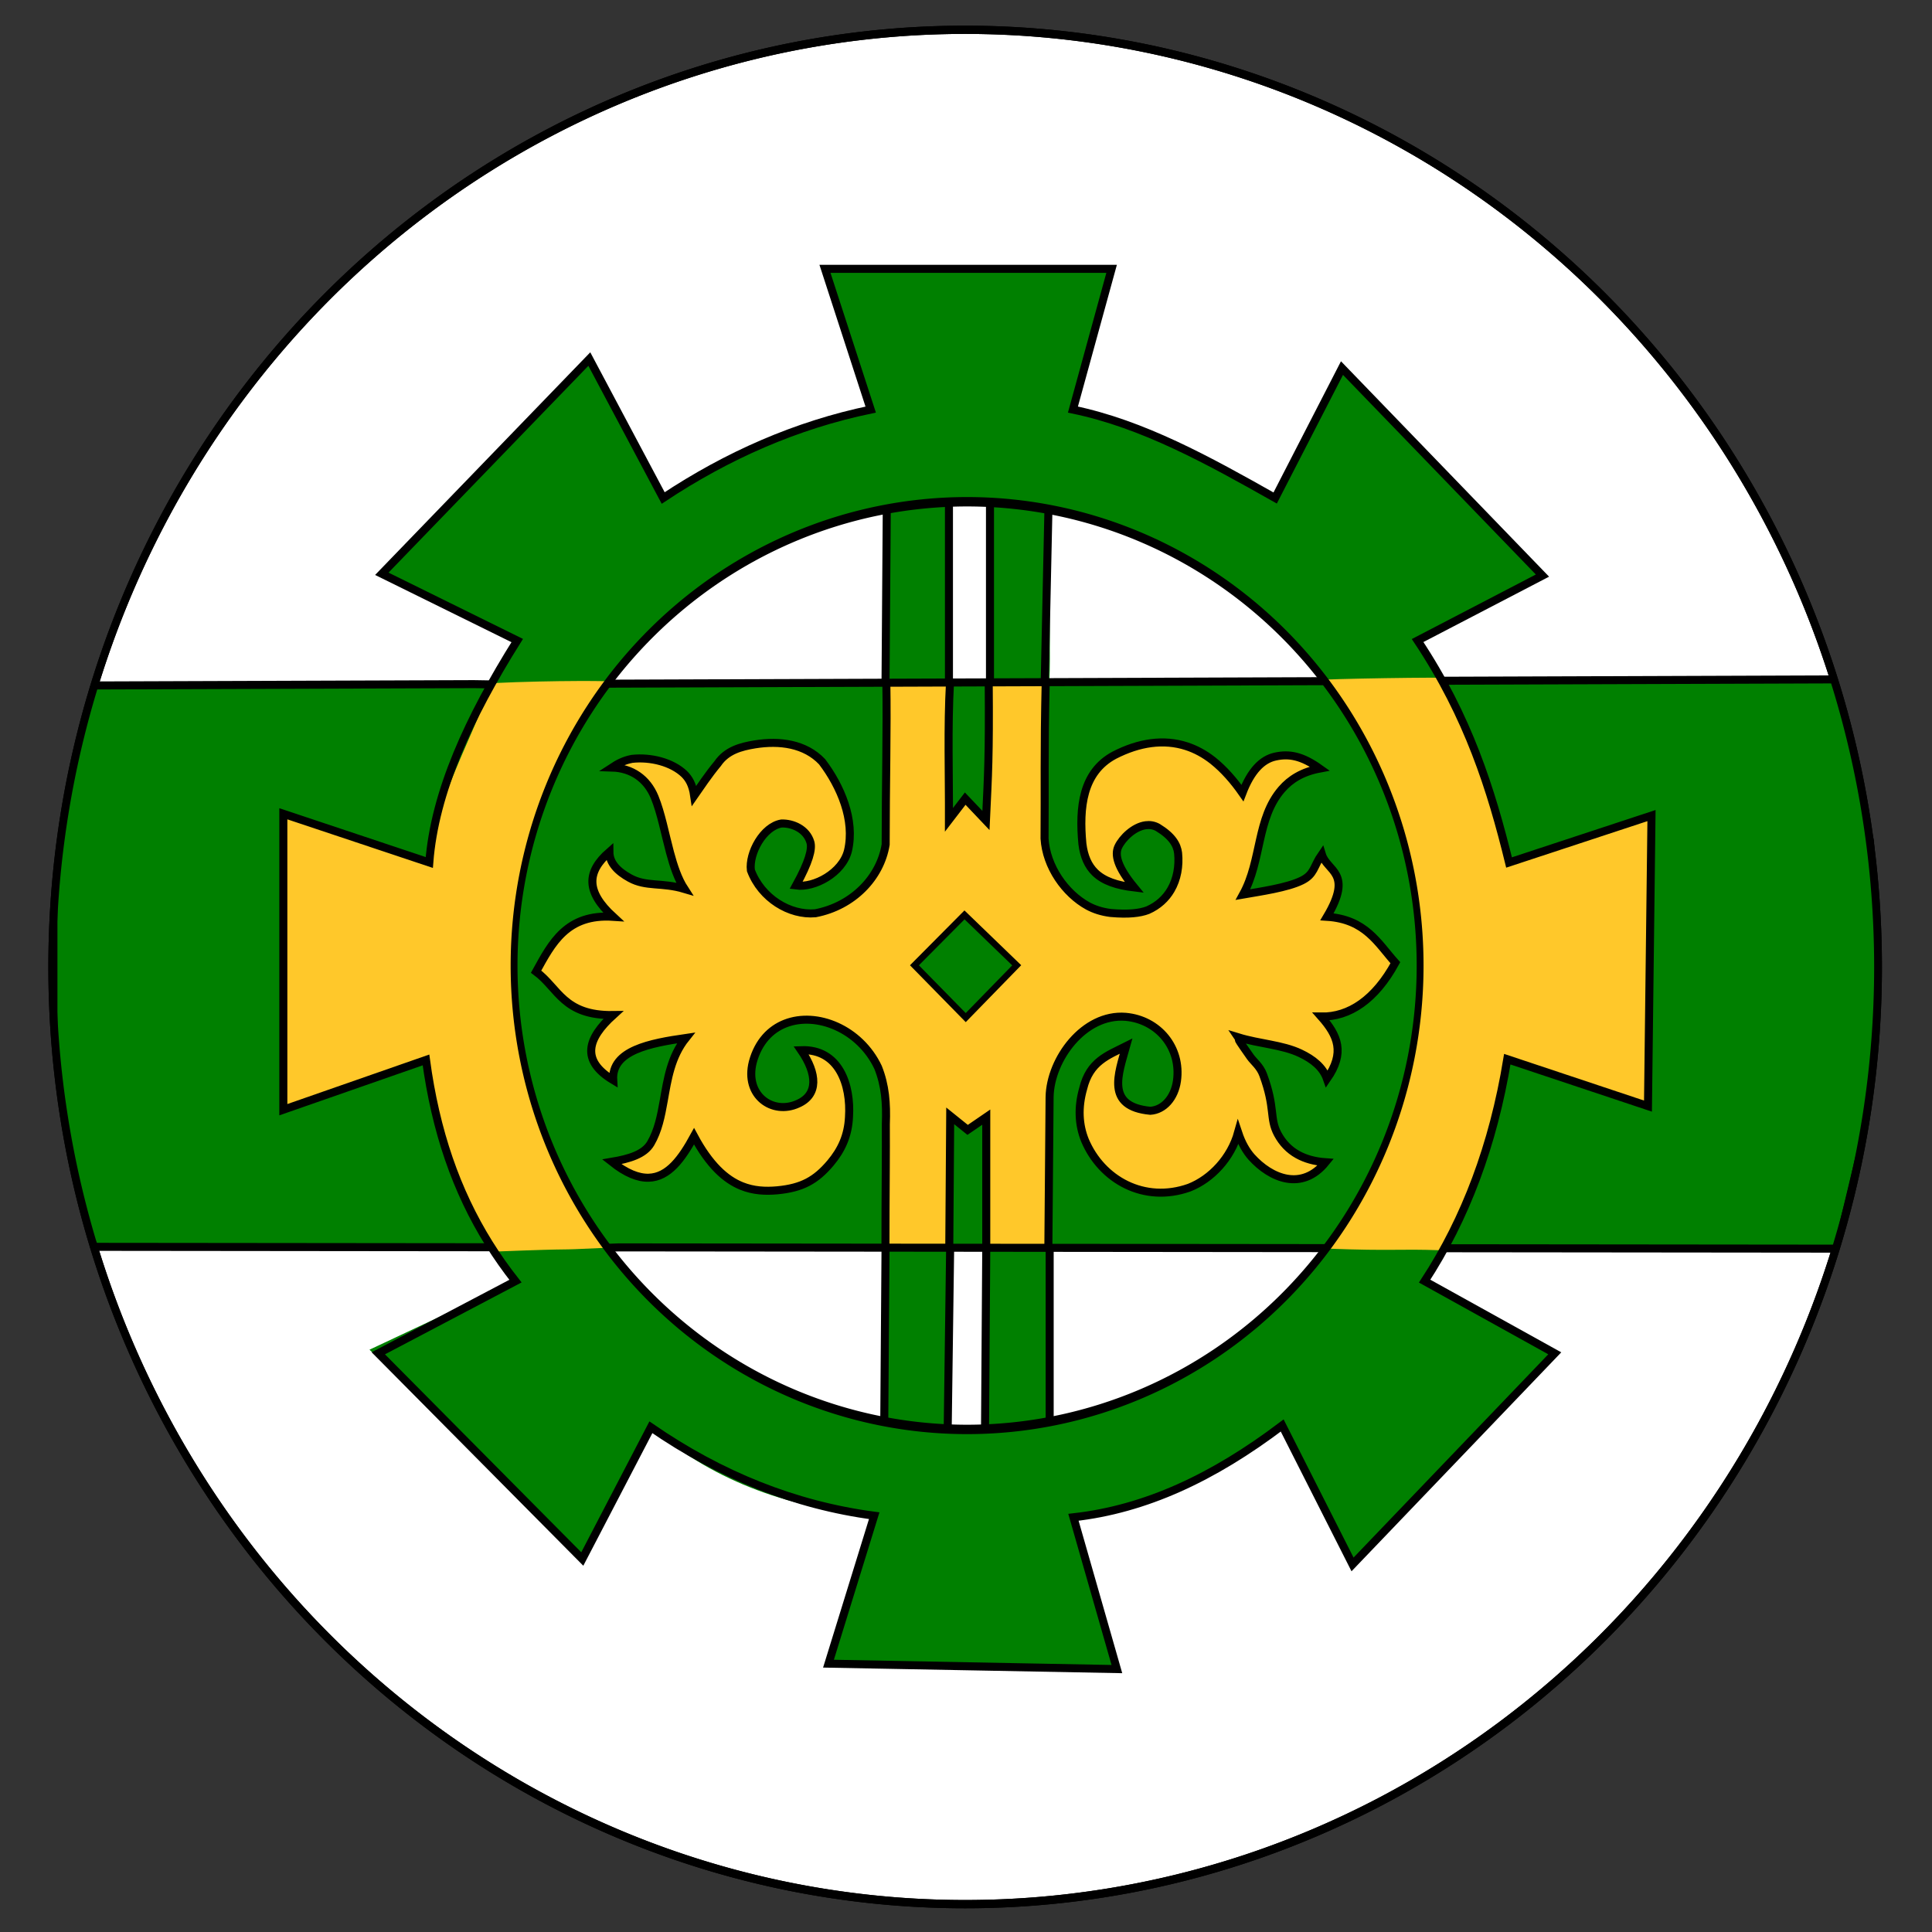
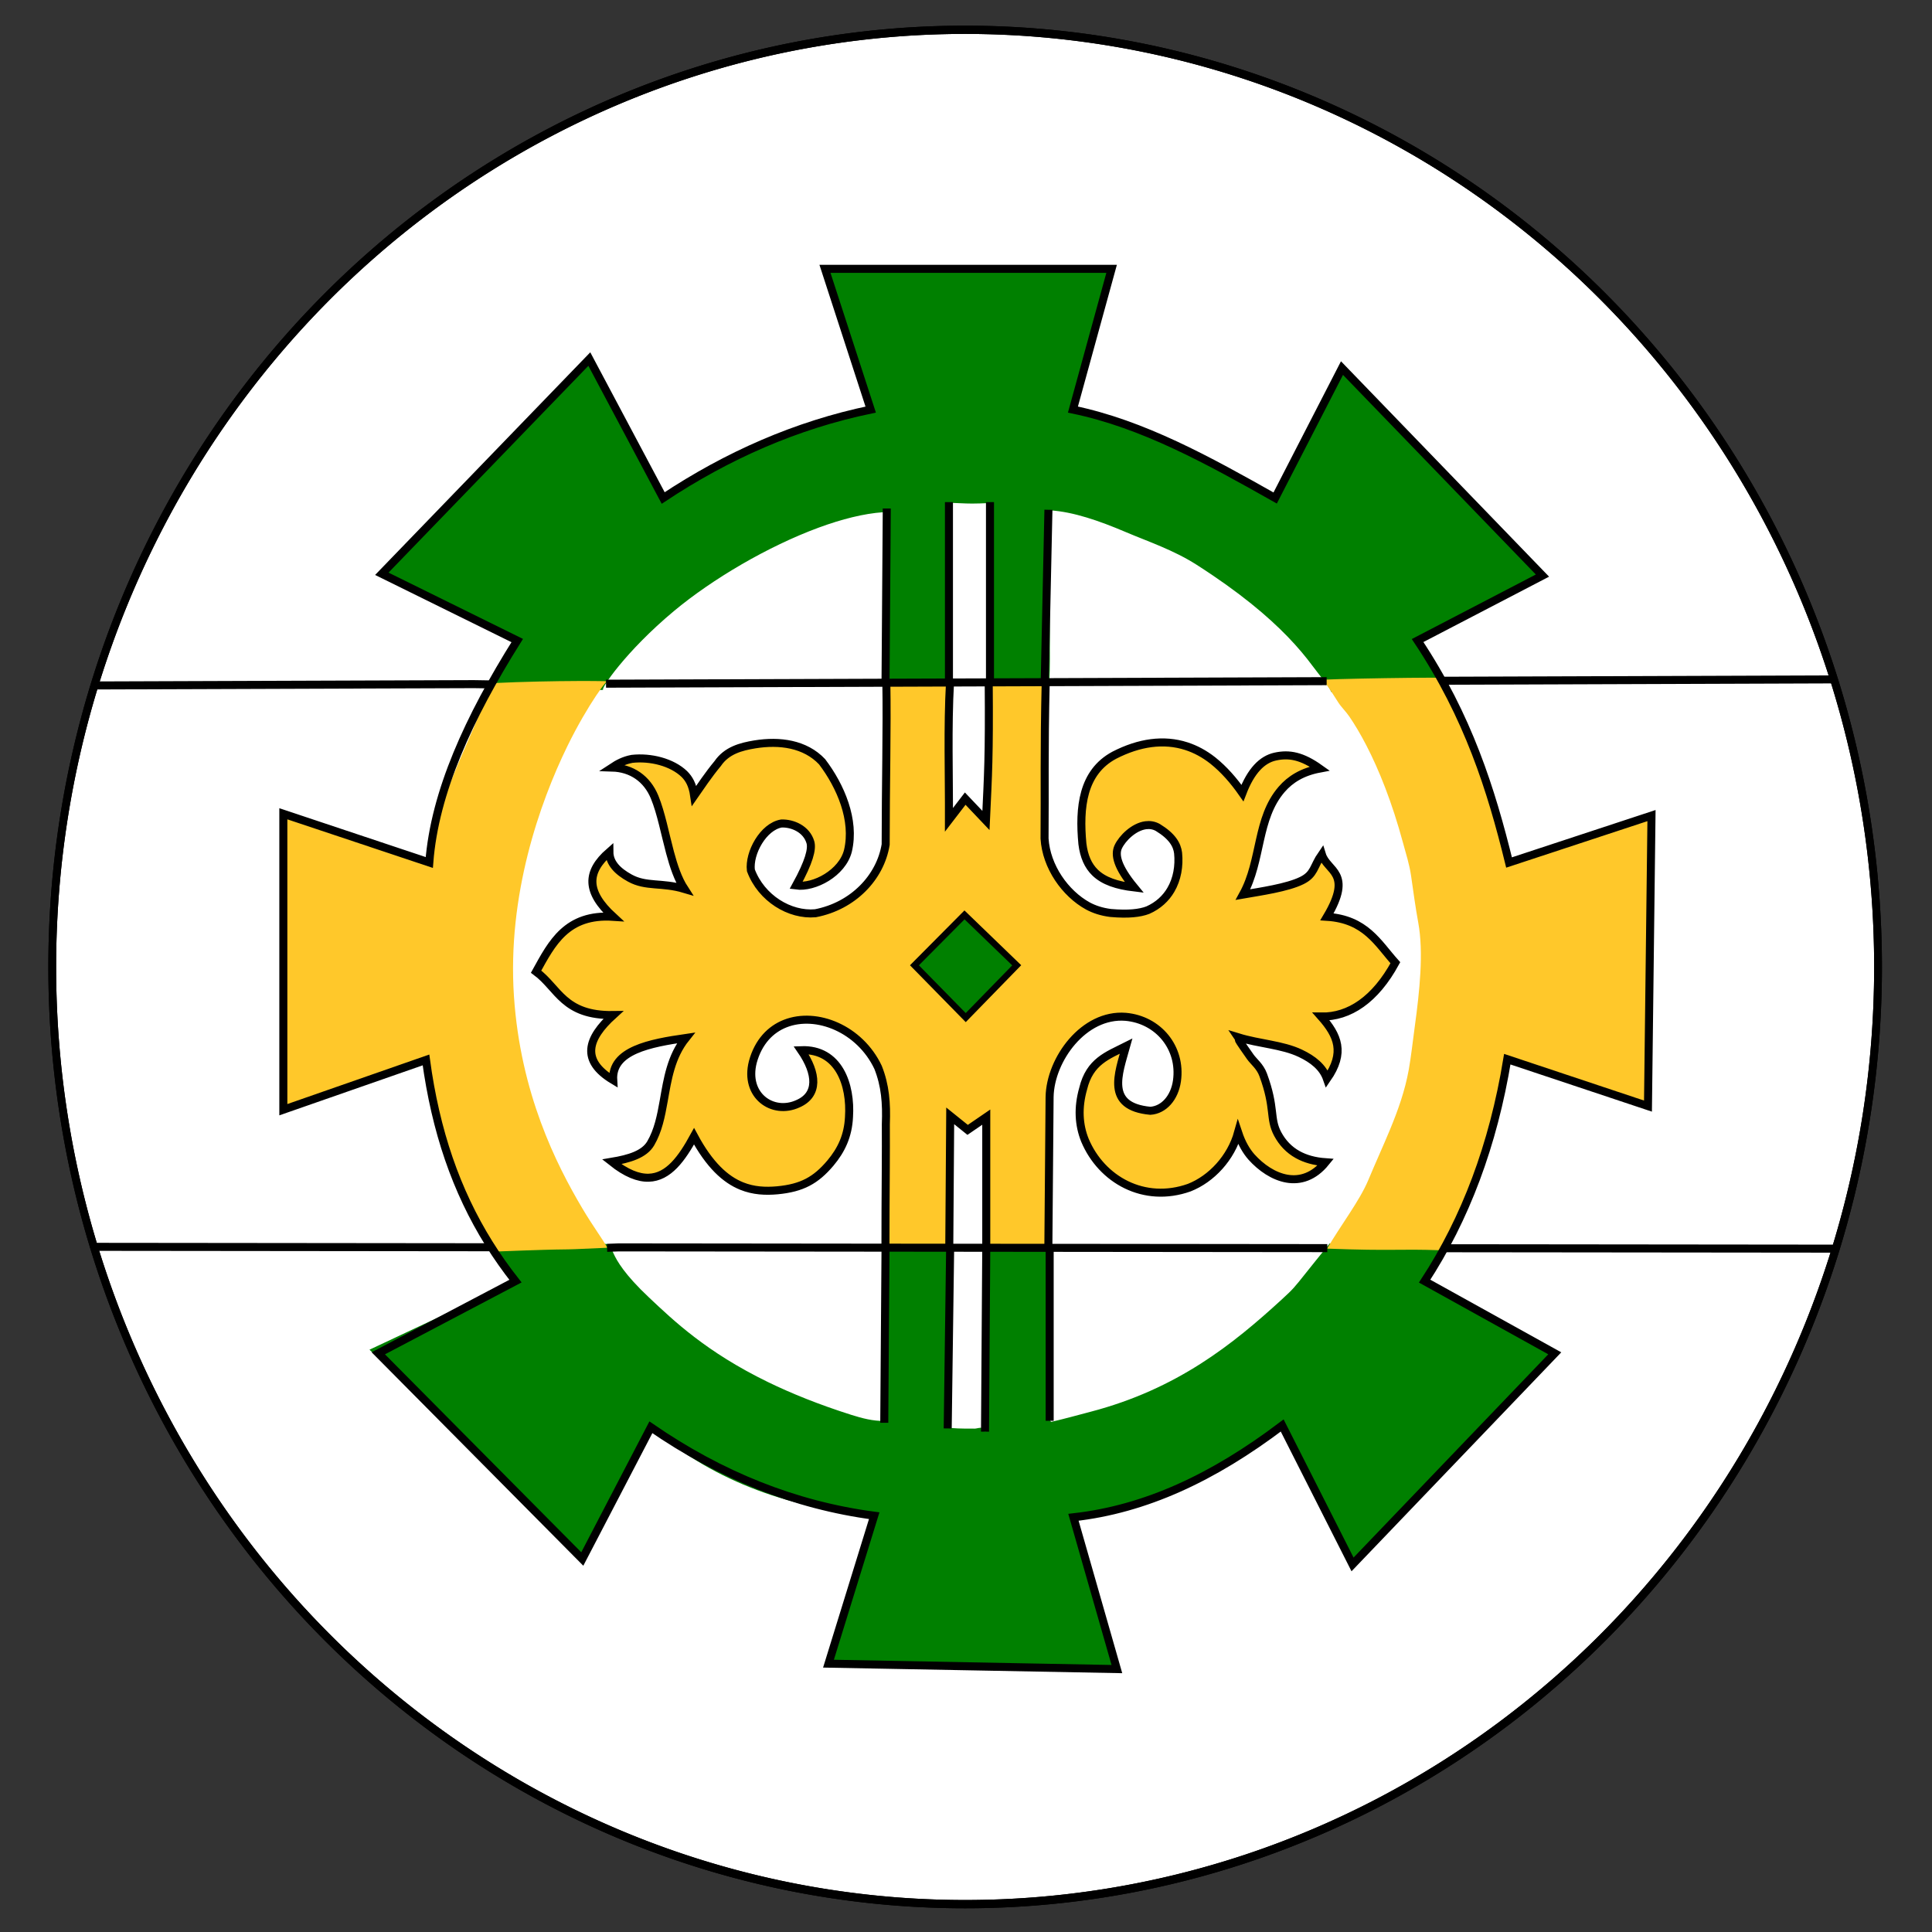
<svg xmlns="http://www.w3.org/2000/svg" xmlns:ns1="http://www.inkscape.org/namespaces/inkscape" xmlns:ns2="http://sodipodi.sourceforge.net/DTD/sodipodi-0.dtd" version="1.1" ns1:version="0.48.2 r9819" width="600" height="600" viewBox="31 35 540 540" ns2:docname="Coat of Arms of Argun (Chechnya).svg">
  <rect x="31" y="35" width="540" height="540" fill="#333333" stroke="none" />
  <path ns2:type="arc" style="fill:#ffffff;fill-opacity:1;fill-rule:evenodd;stroke:#000000;stroke-width:1.051;stroke-miterlimit:4;stroke-opacity:1;stroke-dasharray:none" id="path3757" ns2:cx="482.65359" ns2:cy="599.44385" ns2:rx="123.14619" ns2:ry="119.17373" d="m 605.8,599.444 a 123.146,119.174 0 1 1 -246.292,0 123.146,119.174 0 1 1 246.292,0 z" transform="matrix(2.072,0,0,2.198,-699.299,-1012.307)" />
  <path ns2:nodetypes="cccccssssssssssssssssssssscccccccccccc" ns1:connector-curvature="0" id="path3774" d="m 193.752,470.747 -59.474,-58.504 40.796,-19.165 c 0.397,-2.281 -9.864,-9.819 -6.455,-9.946 12.808,-0.124 22.412,-0.133 30.804,-0.467 4.421,-0.181 -0.687,2.134 12.983,14.99 6.79,6.386 15.951,15.22 33.237,23.631 6.51,3.168 14.173,6.275 23.295,9.17 3.123,0.991 6.107,1.738 9.053,1.698 2.099,-0.029 0.83,-31.477 0.422,-43.901 -0.097,-2.95 0.023,-4.293 0.157,-4.326 1.817,-0.446 2.985,-0.099 4.49,0.026 3.437,0.284 6.837,0.373 12.933,-0.787 1.111,-0.211 -1.431,50.816 -0.283,50.903 4.904,0.372 6.343,0.171 7.663,0.239 0.782,0.04 2.572,-0.866 2.918,0.579 0.859,3.59 -1.334,-32.31 -0.105,-46.468 0.27,-3.112 0.127,-4.524 0.884,-4.526 1.897,-0.007 3.238,-0.345 4.62,-0.26 3.964,0.243 7.281,0.223 9.697,0.345 1.258,0.064 2.548,-1.257 2.781,0.207 0.107,0.675 -0.206,9.593 -0.398,19.579 -0.256,13.276 -0.275,28.964 1.145,28.635 3.734,-0.865 7.356,-1.877 10.921,-2.811 24.172,-6.332 39.741,-18.828 53.471,-31.426 3.183,-2.921 3.417,-3.243 6.793,-7.483 1.446,-1.816 3.468,-4.349 6.544,-8.113 11.438,-0.638 21.22,0.705 31.743,0.268 2.135,-0.119 -4.793,6.764 -5.196,10.244 l 36.373,20.174 -56.525,59.009 -19.661,-38.835 c -19.266,14.571 -38.18,23.404 -58.347,25.66 l 12.144,42.426 -80.609,-1.513 12.78,-41.356 c -25.596,-2.244 -46.16,-10.664 -62.423,-24.713 z" style="fill:#008000;fill-opacity:1;stroke:none" />
  <path ns2:nodetypes="ccccccccccccsscscssssssssssssssssssssssscc" ns1:connector-curvature="0" id="path3776" d="m 175.566,214.034 -37.847,-18.661 58,-60.017 20.644,38.835 c 17.984,-11.929 37.236,-20.39 57.999,-24.713 l -12.78,-39.339 80.118,2e-5 -10.813,39.339 c 19.609,4.068 37.82,14.15 56.525,24.713 l 18.678,-36.313 56.033,58 -34.898,18.156 c 0.543,1.608 2.013,3.316 3.476,5.041 2.246,2.648 4.478,5.338 3.32,7.775 -0.097,0.204 1.364,0.147 0.533,0.297 -4.78,0.848 -9.618,0.951 -14.459,0.895 -5.851,-0.068 -11.216,-0.117 -16.978,0.381 -0.729,-1.801 -2.893,-4.103 -5.323,-7.383 -3.614,-4.88 -8.852,-10.692 -17.124,-17.35 -4.222,-3.398 -9.233,-7.016 -15.222,-10.843 -6.47,-4.134 -13.565,-6.483 -19.792,-9.134 -7.642,-3.253 -14.675,-5.624 -20.911,-6.053 -1.329,-0.091 0.508,49.266 -0.782,49.265 -5.478,-0.005 -11.415,0.484 -15.815,0.822 -2.137,0.164 -0.329,-5.183 -0.45,-9.456 -0.283,-10.019 -0.128,-24.066 0.192,-34.022 0.158,-4.908 0.39,-8.692 -0.134,-8.67 -0.982,0.041 -1.968,0.079 -2.955,0.111 -3.172,0.103 -4.282,-0.034 -7.461,-0.14 -2.015,-0.067 -0.308,53.006 -2.334,52.506 -3.008,-0.741 -7.373,-0.379 -10.798,-0.163 -2.095,0.132 -3.838,0.21 -4.702,-0.053 -0.521,-0.159 -0.245,-2.772 -0.254,-6.041 -0.035,-13.362 0.865,-43.809 -1.435,-43.652 -5.325,0.361 -11.511,1.918 -17.974,4.296 -14.209,5.229 -29.757,14.395 -40.451,23.307 -13.569,11.308 -20.743,22.058 -19.794,22.038 1.507,-0.031 -7.525,0.373 -13.212,0.304 -7.162,-0.088 -15.352,-0.3 -18.795,-0.592 -1.573,-0.133 1.616,-2.953 2.645,-4.443 2.077,-3.008 4.456,-6.041 5.328,-9.043 z" style="fill:#008000;stroke:none" />
-   <path style="fill:#008000;fill-opacity:1;stroke:#000000;stroke-width:0.532;stroke-linecap:butt;stroke-linejoin:miter;stroke-miterlimit:4;stroke-opacity:1;stroke-dasharray:none" d="m 57.749,227.035 486.457,-2.41 10.322,45.391 c 0.709,15.78 2.18,31.392 1.69,47.436 -0.335,10.988 -1.59,22.179 -4.639,33.764 l -7.864,32.782 -485.623,-1.009 c -2.834,-5.097 -4.713,-10.56 -6.101,-16.213 -2.407,-9.804 -3.336,-20.176 -5.204,-30.187 l 0,-54.469 c 0.346,-8.84 1.533,-17.68 3.224,-26.521 2.007,-10.493 4.873,-18.072 7.738,-28.565 z" id="path3782" ns1:connector-curvature="0" ns2:nodetypes="cccscccsccsc" />
  <path style="fill:none;stroke:#000000;stroke-width:2.242;stroke-linecap:butt;stroke-linejoin:miter;stroke-miterlimit:4;stroke-opacity:1;stroke-dasharray:none" d="m 324.386,432.116 0,-48.858" id="path3758" ns1:connector-curvature="0" ns2:nodetypes="cc" />
  <path style="fill:none;stroke:#000000;stroke-width:2.242;stroke-linecap:butt;stroke-linejoin:miter;stroke-miterlimit:4;stroke-opacity:1;stroke-dasharray:none" d="m 278.509,383.972 -0.348,47.431 0,1.261" id="path3760" ns1:connector-curvature="0" ns2:nodetypes="ccc" />
  <path style="fill:none;stroke:#000000;stroke-width:2.242;stroke-linecap:butt;stroke-linejoin:miter;stroke-miterlimit:4;stroke-opacity:1;stroke-dasharray:none" d="m 295.887,434.256 0.695,-51.354" id="path3762" ns1:connector-curvature="0" />
  <path style="fill:none;stroke:#000000;stroke-width:2.242;stroke-linecap:butt;stroke-linejoin:miter;stroke-miterlimit:4;stroke-opacity:1;stroke-dasharray:none" d="m 306.313,435.148 0.348,-50.998" id="path3764" ns1:connector-curvature="0" ns2:nodetypes="cc" />
  <path style="fill:none;stroke:#000000;stroke-width:2.242;stroke-linecap:butt;stroke-linejoin:miter;stroke-miterlimit:4;stroke-opacity:1;stroke-dasharray:none" d="m 322.996,225.808 1.043,-48.323" id="path3768" ns1:connector-curvature="0" ns2:nodetypes="cc" />
  <path style="fill:none;stroke:#000000;stroke-width:2.242;stroke-linecap:butt;stroke-linejoin:miter;stroke-miterlimit:4;stroke-opacity:1;stroke-dasharray:none" d="m 296.234,227.413 0,-52.067" id="path3770" ns1:connector-curvature="0" />
  <path style="fill:none;stroke:#000000;stroke-width:2.242;stroke-linecap:butt;stroke-linejoin:miter;stroke-miterlimit:4;stroke-opacity:1;stroke-dasharray:none" d="m 307.703,227.056 0,-51.711" id="path3772" ns1:connector-curvature="0" />
  <path ns2:nodetypes="csssccccccssscc" ns1:connector-curvature="0" id="path3778" d="m 168.622,384.842 c -1.052,0.021 -1.53,-4.405 -2.152,-5.633 -1.051,-2.075 -3.099,-3.865 -3.974,-5.894 -1.365,-3.164 -2.736,-6.549 -4.056,-10.12 -3.531,-9.552 -6.695,-20.431 -8.374,-31.943 l -39.873,13.913 0,-82.713 40.796,13.617 c 1.189,-15.595 10.642,-32.08 17.567,-50.129 17.354,-0.842 35.339,-0.6 32.425,-0.441 0.534,-1.949 -5.741,6.476 -11.393,18.045 -7.751,15.865 -16.831,41.688 -14.935,69.92 1.825,27.178 11.825,46.956 19.046,59.166 3.036,5.134 5.731,8.676 7.058,11.116 -19.006,0.903 -3.779,4e-4 -32.134,1.095 z" style="fill:#ffc82a;fill-opacity:1;stroke:none" />
  <path ns2:nodetypes="ccccccccsssssssssscc" ns1:connector-curvature="0" id="path3780" d="m 400.752,224.971 c 9.416,-0.413 43.709,-0.865 33.401,-0.261 9.254,16.249 14.702,35.345 18.631,51.359 l 39.813,-13.113 -0.983,81.2 -39.322,-13.113 c -3.201,19.54 -10.169,38.305 -18.302,53.417 -12.59,-0.453 -13.074,0.249 -32.054,-0.47 3.722,-6.411 9.086,-13.361 11.485,-19.105 2.06,-4.933 4.158,-9.5 6.019,-13.991 2.307,-5.566 4.25,-11.015 5.311,-16.899 0.654,-3.632 1.091,-7.753 1.674,-12.007 1.362,-9.943 2.51,-20.775 0.984,-29.095 -0.792,-4.319 -1.378,-8.704 -2.007,-13.087 -0.465,-3.237 -1.439,-6.215 -2.21,-9.072 -1.578,-5.85 -3.282,-11.007 -5.01,-15.516 -3.536,-9.229 -7.17,-15.741 -10.02,-19.915 -1.017,-1.489 -2.272,-2.668 -3.078,-3.924 -2.111,-3.289 -4.134,-6.546 -3.348,-4.516 z" style="fill:#ffc82a;fill-opacity:1;stroke:none" />
-   <path ns2:type="arc" style="fill:#000000;fill-opacity:0;fill-rule:evenodd;stroke:#000000;stroke-width:0.953;stroke-miterlimit:4;stroke-opacity:1;stroke-dasharray:none" id="path2984" ns2:cx="485.43433" ns2:cy="570.24628" ns2:rx="62.963455" ns2:ry="47.073624" d="m 548.398,570.246 a 62.963,47.074 0 1 1 -125.927,0 62.963,47.074 0 1 1 125.927,0 z" transform="matrix(2.011,0,0,2.754,-674.902,-1265.572)" />
  <path style="fill:none;stroke:#000000;stroke-width:2.242;stroke-linecap:butt;stroke-linejoin:miter;stroke-miterlimit:4;stroke-opacity:1;stroke-dasharray:none" d="m 193.752,470.747 -57.016,-57.495 38.339,-20.174 c -2.68,-3.401 -5.146,-6.904 -7.403,-10.525 -9.167,-14.707 -14.9,-31.385 -17.605,-51.3 l -39.873,13.913 0,-82.713 40.796,13.617 c 1.496,-19.621 11.065,-40.517 24.576,-62.035 l -37.847,-18.661 58,-60.017 20.644,38.835 c 17.984,-11.929 37.236,-20.39 57.999,-24.713 l -12.78,-39.339 80.118,2e-5 -10.813,39.339 c 19.609,4.068 37.82,14.15 56.525,24.713 l 18.678,-36.313 56.033,58 -34.898,18.156 c 14.148,21.256 20.575,41.719 25.559,62.035 l 39.813,-13.113 -0.983,81.2 -39.322,-13.113 c -3.941,24.054 -11.746,44.638 -23.102,62.035 l 36.373,20.174 -56.525,59.008 -19.661,-38.835 c -19.266,14.571 -38.18,23.404 -58.347,25.66 l 12.144,42.426 -80.609,-1.513 12.78,-41.356 c -22.216,-2.938 -42.987,-11.315 -62.423,-24.713 z" id="path3756" ns1:connector-curvature="0" ns2:nodetypes="cccscccccccccccccccccccccccccccccc" />
  <path style="fill:none;stroke:#000000;stroke-width:2.242;stroke-linecap:butt;stroke-linejoin:miter;stroke-miterlimit:4;stroke-opacity:1;stroke-dasharray:none" d="m 278.509,225.629 0.348,-48.501" id="path3766" ns1:connector-curvature="0" ns2:nodetypes="cc" />
  <path style="fill:#ffc82a;fill-opacity:1;stroke:none;stroke-width:2.242;stroke-linecap:butt;stroke-linejoin:miter;stroke-miterlimit:4;stroke-opacity:1;stroke-dasharray:none" d="m 278.488,383.821 c -0.002,-4.026 0.009,-7.525 0.024,-10.727 0.042,-8.643 0.118,-15.111 0.083,-23.883 -0.012,-3.109 -0.08,-6.363 -0.249,-9.829 -0.101,-2.054 -1.119,-4.011 -1.922,-6.052 -5.093,-10.767 -17.166,-15.658 -25.905,-12.259 -4.164,1.619 -7.571,5.121 -9.105,10.765 -2.396,9.371 5.561,14.901 12.605,11.664 5.756,-6.111 5.419,-8.399 0.898,-14.972 14.559,-0.564 15.499,18.851 11.205,27.602 -1.732,3.34 -4.843,6.776 -10.205,10.367 -5.904,1.074 -11.815,2.348 -17.612,0.009 -4.528,-1.828 -8.988,-5.86 -13.32,-13.917 -3.394,6.19 -7.122,11.447 -12.688,11.59 -2.877,0.074 -6.245,-1.22 -10.311,-4.457 4.884,-0.819 9.077,-2.058 10.894,-5.156 2.062,-3.515 2.88,-7.619 3.631,-11.857 1.07,-6.038 2.001,-12.345 6.198,-17.598 -9.953,1.448 -20.832,3.445 -20.316,11.787 -9.165,-5.498 -7.168,-11.684 0,-18.188 -13.905,0.203 -15.29,-7.5 -21.549,-12.125 4.405,-7.962 8.536,-16.205 21.549,-15.335 -7.649,-7.027 -7.494,-12.523 -1.067,-18.145 0.018,3.107 2.275,5.425 5.727,7.324 4.573,2.515 8.908,1.14 15.25,3.032 -1.806,-2.788 -3.01,-6.385 -4.028,-10.185 -1.421,-5.304 -2.478,-11.004 -4.299,-15.456 -2.125,-5.196 -6.439,-8.138 -11.929,-8.296 1.605,-1.056 3.333,-1.997 5.617,-2.42 1.93,-0.358 4.258,-0.346 7.243,0.281 2.426,1.382 5.267,1.863 7.364,3.959 1.294,1.294 2.304,2.95 2.757,6.066 2.294,-3.294 6.518,-9.699 10.054,-12.564 8.708,-3.093 19.345,-3.653 25.696,3.065 2.849,3.076 3.817,6.827 5.915,10.172 2.046,7.428 2.035,11.831 1.311,14.718 -1.56,6.217 -9.441,10.407 -14.504,9.702 3.627,-6.601 4.566,-10.183 4.006,-12.094 -1.076,-3.671 -4.948,-5.348 -8.091,-5.24 -5.1,0.859 -9.127,8.287 -8.544,13.089 2.925,7.832 10.872,12.628 18.017,12.002 10.398,-1.057 15.015,-7.291 18.024,-13.816 1.646,-2.897 1.872,-5.144 1.902,-8.452 -0.666,-13.643 0.252,-26.447 -0.08,-42.538 l 17.8,0.252 c -0.706,12.557 -0.254,25.864 -0.297,38.438 l 4.547,-5.926 5.793,6.104 c 0.606,-12.917 0.935,-17.788 0.776,-38.568 l 15.931,-0.295 c -0.471,19.687 -0.202,30.117 -0.327,43.928 -0.038,3.509 1.273,7.395 3.235,10.269 0.584,0.855 1.226,1.621 1.907,2.26 1.979,2.51 4.098,4.767 6.997,6.317 1.769,0.946 3.829,1.629 6.324,1.945 5.03,0.442 8.195,0.046 10.392,-0.784 2.916,-1.289 5.027,-3.275 6.424,-5.643 1.792,-3.039 2.409,-6.706 2.045,-10.333 -0.286,-2.323 -1.645,-4.683 -5.654,-7.133 -1.096,-0.615 -2.247,-0.781 -3.379,-0.633 -3.358,0.439 -6.551,3.634 -7.679,6.011 -1.08,2.276 -0.222,5.702 4.454,11.384 -4.826,-0.578 -8.508,-1.77 -10.978,-4.194 -1.889,-1.854 -3.069,-4.43 -3.51,-8.002 -0.952,-10.137 0.027,-19.998 8.909,-24.763 6.966,-3.583 13.831,-4.569 20.148,-2.53 2.568,0.828 5.045,2.156 7.402,4.012 3.12,2.498 5.826,5.598 8.265,9.087 2.394,-6.25 5.51,-9.382 9.163,-10.188 3.93,-0.867 7.5,-0.179 12.446,3.347 -4.844,0.905 -8.203,2.991 -10.639,5.81 -7.058,8.165 -5.522,19.832 -10.804,29.409 4.938,-0.86 12.345,-1.908 16.427,-3.916 3.584,-1.764 3.248,-3.919 5.609,-7.323 1.49,4.868 8.835,4.982 1.432,17.453 10.806,0.688 14.204,7.376 19.116,12.839 -5.596,10.27 -12.866,15.182 -20.752,15.043 4.698,5.312 6.73,10.088 1.636,17.41 -1.129,-3.245 -3.881,-5.449 -7.437,-7.138 -5.079,-2.412 -11.43,-2.638 -17.401,-4.479 2.517,3.683 -2.847,-3.403 3.415,5.478 0.929,1.317 2.708,2.621 3.59,5.009 3.472,9.396 1.685,12.132 4.076,16.574 1.3,2.416 3.122,4.366 5.567,5.729 2.117,1.18 4.702,1.919 7.822,2.138 -6.637,8.167 -15.325,4.547 -20.736,-1.471 -1.411,-1.609 -2.697,-3.731 -3.738,-6.86 -1.036,4.902 -3.696,7.515 -5.942,10.267 -1.978,2.424 -4.62,3.961 -7.701,5.156 -7.269,3.43 -13.561,2.336 -19.548,-1.958 -4.509,-3.073 -7.831,-6.876 -9.613,-11.275 -1.735,-4.282 -2.011,-9.13 -0.504,-14.42 1.314,-4.623 2.304,-6.285 5.255,-8.877 1.01,-0.887 5.199,-1.757 6.761,-3.018 -1.694,7.402 -4.144,9.933 -1.098,14.052 4.642,5.332 10.36,4.142 14.38,-0.62 4.535,-6.99 -0.09,-16.269 -6.583,-19.507 -11.893,-4.009 -19.646,0.911 -24.075,7.587 -1.238,1.866 -3.258,7.791 -3.994,9.775 l -0.369,45.03 -17.357,-0.007 0,-36.465 -5.908,3.566 -4.171,-3.923 -0.261,36.822" id="path2987" ns1:connector-curvature="0" ns2:nodetypes="cssscscccccscscssccccccscsscscsccccscscccccccccccccscsccsccsscsccsccscscscccccscsssscccsccscsccccsccccccc" />
  <path style="fill:none;stroke:#000000;stroke-width:2.242;stroke-linecap:butt;stroke-linejoin:miter;stroke-miterlimit:4;stroke-opacity:1;stroke-dasharray:none" d="m 57.457,226.587 106.01,-0.37 4.802,0.077 m 32.12,-0.202 201.414,-0.705 m 32.411,-0.113 109.412,-0.383" id="path3784" ns1:connector-curvature="0" ns2:nodetypes="ccccccc" />
  <path style="fill:#008000;stroke:#000000;stroke-width:1.773px;stroke-linecap:butt;stroke-linejoin:miter;stroke-opacity:1" d="m 300.926,319.422 -14.337,-14.622 13.989,-14.087 14.597,14.087 z" id="path3790" ns1:connector-curvature="0" />
  <path style="fill:none;stroke:#000000;stroke-width:2.242;stroke-linecap:butt;stroke-linejoin:miter;stroke-opacity:1;stroke-miterlimit:4;stroke-dasharray:none" d="m 57.601,383.495 108.56,0.113 1.477,0.002 0.521,5.4e-4 m 32.521,0.161 3.272,-0.124 198.027,0.205 m 32.845,0.034 109.384,0.113" id="path3786" ns1:connector-curvature="0" ns2:nodetypes="ccccccccc" />
  <path ns2:nodetypes="csccsccccccscscssccccccscsscccccccccscccccccccccccccsccsscsccsccscscscccccscssssccccccccccccccccc" ns1:connector-curvature="0" id="path3769" d="m 278.488,383.821 c -0.002,-4.026 0.009,-7.525 0.024,-10.727 0.042,-8.643 0.118,-15.111 0.083,-23.883 0.233,-5.878 -0.165,-10.833 -2.171,-15.881 -5.093,-10.767 -17.166,-15.658 -25.905,-12.259 -4.164,1.619 -7.571,5.121 -9.105,10.765 -2.396,9.371 5.561,14.901 12.605,11.664 5.756,-2.508 5.419,-8.399 0.898,-14.972 10.582,-0.41 13.969,9.735 13.381,18.668 -0.247,5.221 -2.11,9.222 -5.191,12.885 -4.077,4.824 -7.942,6.959 -14.835,7.611 -3.345,0.304 -6.674,0.142 -9.967,-1.187 -4.529,-1.827 -8.988,-5.86 -13.32,-13.917 -3.394,6.19 -7.122,11.447 -12.688,11.59 -2.877,0.074 -6.245,-1.22 -10.311,-4.457 4.884,-0.819 9.077,-2.058 10.894,-5.156 2.062,-3.515 2.88,-7.619 3.631,-11.857 1.07,-6.038 2.001,-12.345 6.198,-17.598 -9.953,1.448 -20.832,3.445 -20.316,11.787 -9.165,-5.498 -7.168,-11.684 0,-18.188 -13.905,0.203 -15.29,-7.5 -21.549,-12.125 4.405,-7.962 8.536,-16.205 21.549,-15.335 -7.649,-7.027 -7.494,-12.523 -1.067,-18.145 0.018,3.107 2.275,5.425 5.727,7.324 4.573,2.515 8.908,1.14 15.25,3.032 -1.806,-2.788 -3.01,-6.385 -4.028,-10.185 -1.421,-5.304 -2.478,-11.004 -4.299,-15.456 -2.125,-5.196 -6.439,-8.138 -11.929,-8.296 1.605,-1.056 3.333,-1.997 5.617,-2.42 5.212,-0.575 11.166,0.939 14.607,4.239 1.294,1.294 2.304,2.95 2.757,6.066 1.566,-2.248 4.032,-5.947 6.564,-8.979 2.529,-3.7 6.5,-4.725 10.368,-5.369 6.937,-1.127 14.074,-0.17 18.818,4.849 5.167,6.819 9.259,16.272 7.226,24.891 -1.56,6.217 -9.441,10.407 -14.504,9.702 3.627,-6.601 4.566,-10.183 4.006,-12.094 -1.076,-3.671 -4.948,-5.348 -8.091,-5.24 -5.1,0.859 -9.127,8.287 -8.544,13.089 2.925,7.832 10.872,12.628 18.017,12.002 10.561,-2.028 18.168,-10.021 19.659,-19.206 -0.004,-15.847 0.42,-32.616 0.186,-45.6 m 17.8,0.252 c -0.706,12.557 -0.254,25.864 -0.297,38.438 l 4.547,-5.926 5.793,6.104 c 0.606,-12.917 0.935,-17.788 0.776,-38.568 m 15.931,-0.295 c -0.471,19.687 -0.202,30.117 -0.327,43.928 0.48,7.818 5.727,15.324 12.139,18.847 1.769,0.946 3.829,1.629 6.324,1.945 5.03,0.442 8.195,0.046 10.392,-0.784 2.916,-1.289 5.027,-3.275 6.424,-5.643 1.792,-3.039 2.409,-6.706 2.045,-10.333 -0.286,-2.323 -1.645,-4.683 -5.654,-7.133 -1.096,-0.615 -2.247,-0.781 -3.379,-0.633 -3.358,0.439 -6.551,3.634 -7.679,6.011 -1.08,2.276 -0.222,5.702 4.454,11.384 -4.826,-0.578 -8.508,-1.77 -10.978,-4.194 -1.889,-1.854 -3.069,-4.43 -3.51,-8.002 -0.952,-10.137 0.027,-19.998 8.909,-24.763 6.966,-3.583 13.831,-4.569 20.148,-2.53 2.568,0.828 5.045,2.156 7.402,4.012 3.12,2.498 5.826,5.598 8.265,9.087 2.394,-6.25 5.51,-9.382 9.163,-10.188 3.93,-0.867 7.5,-0.179 12.446,3.347 -4.844,0.905 -8.203,2.991 -10.639,5.81 -7.058,8.165 -5.522,19.832 -10.804,29.409 4.938,-0.86 12.345,-1.908 16.427,-3.916 3.584,-1.764 3.248,-3.919 5.609,-7.323 1.49,4.868 8.835,4.982 1.432,17.453 10.806,0.688 14.204,7.376 19.116,12.839 -5.596,10.27 -12.866,15.182 -20.752,15.043 4.698,5.312 6.73,10.088 1.636,17.41 -1.129,-3.245 -3.881,-5.449 -7.437,-7.138 -5.079,-2.412 -11.43,-2.638 -17.401,-4.479 2.517,3.683 -2.847,-3.403 3.415,5.478 0.929,1.317 2.708,2.621 3.59,5.009 3.472,9.396 1.685,12.132 4.076,16.574 1.3,2.416 3.122,4.366 5.567,5.729 2.117,1.18 4.702,1.919 7.822,2.138 -6.637,8.167 -15.325,4.547 -20.736,-1.471 -1.411,-1.609 -2.697,-3.731 -3.738,-6.86 -1.984,7.116 -7.44,12.976 -13.644,15.423 -12.627,4.489 -24.526,-2.211 -29.161,-13.233 -1.735,-4.282 -2.011,-9.13 -0.504,-14.42 1.842,-7.632 6.822,-9.28 12.015,-11.896 -2.152,7.74 -5.866,16.889 6.765,18.075 3.743,-0.246 6.765,-3.594 7.443,-8.369 1.291,-9.296 -5.264,-17.088 -14.334,-17.898 -11.692,-0.946 -21.059,11.876 -21.267,22.375 l -0.345,42.133 m -17.357,-0.007 0,-36.465 -5.206,3.566 -4.873,-3.923 -0.261,36.822" style="fill:#ffc82a;fill-opacity:0;stroke:#000000;stroke-width:2.242;stroke-linecap:butt;stroke-linejoin:miter;stroke-miterlimit:4;stroke-opacity:1;stroke-dasharray:none" />
  <path transform="matrix(2.072,0,0,2.198,-699.299,-1012.307)" d="m 605.8,599.444 a 123.146,119.174 0 1 1 -246.292,0 123.146,119.174 0 1 1 246.292,0 z" ns2:ry="119.17373" ns2:rx="123.14619" ns2:cy="599.44385" ns2:cx="482.65359" id="path3771" style="fill:#ffffff;fill-opacity:0;fill-rule:evenodd;stroke:#000000;stroke-width:1.051;stroke-miterlimit:4;stroke-opacity:1;stroke-dasharray:none" ns2:type="arc" />
</svg>